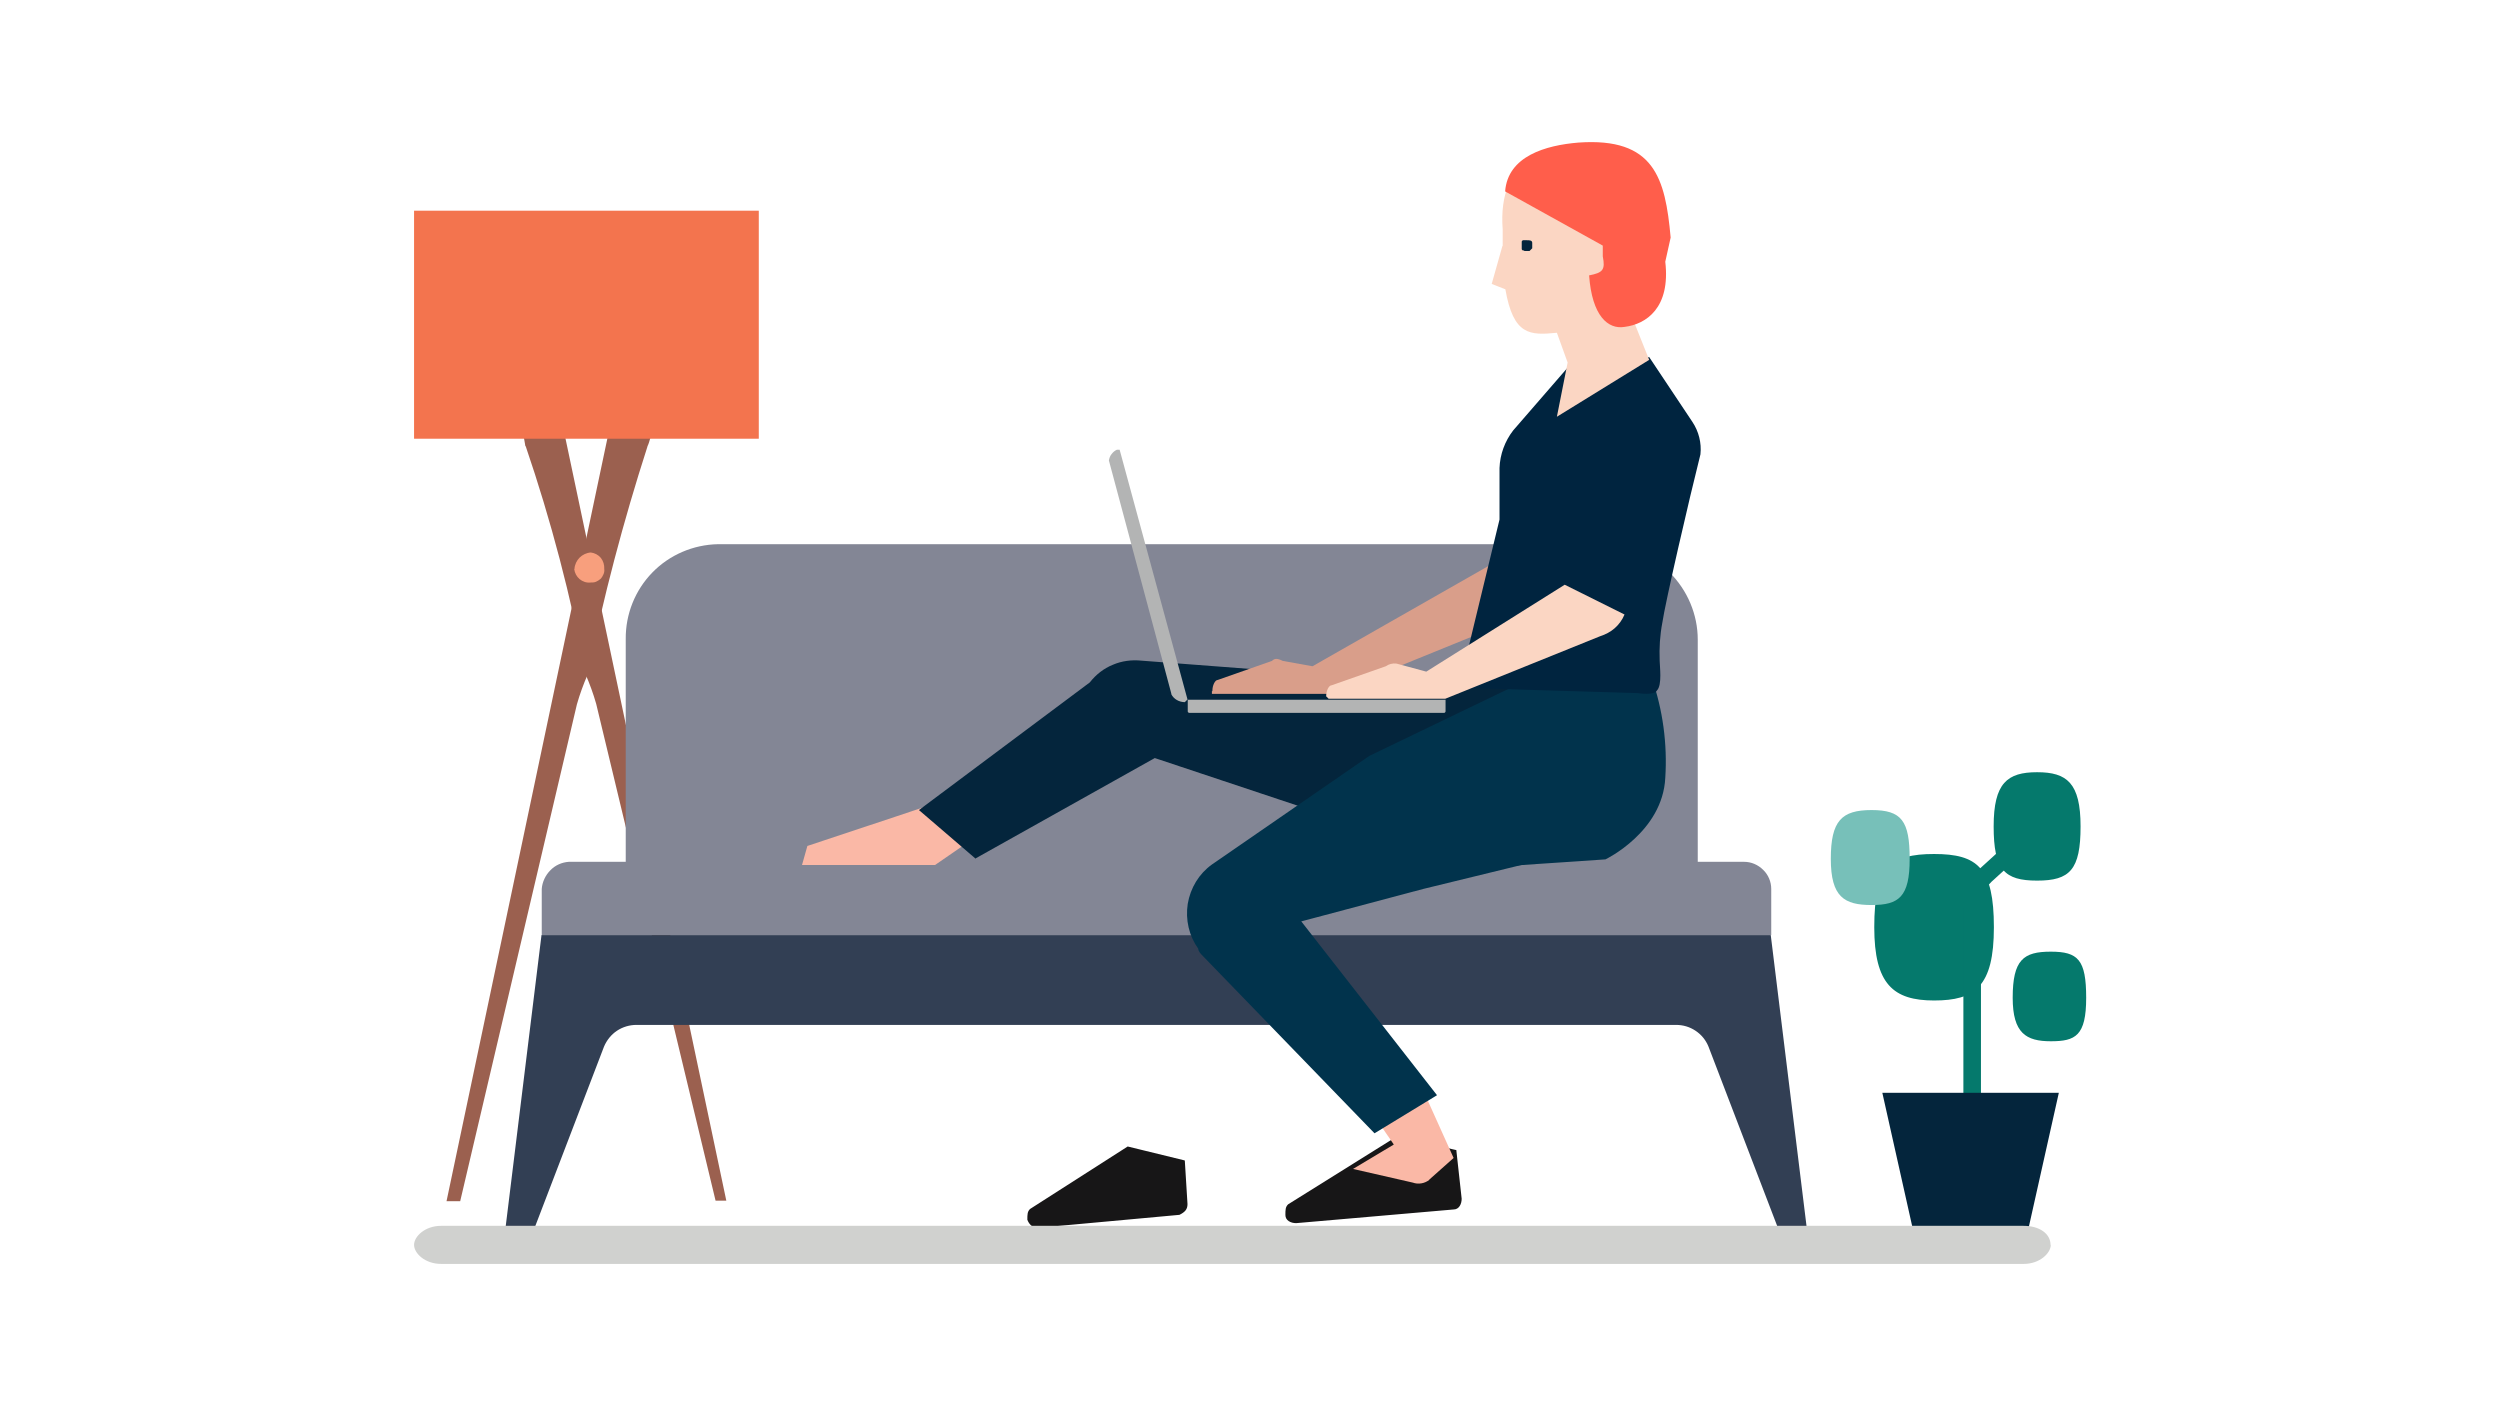
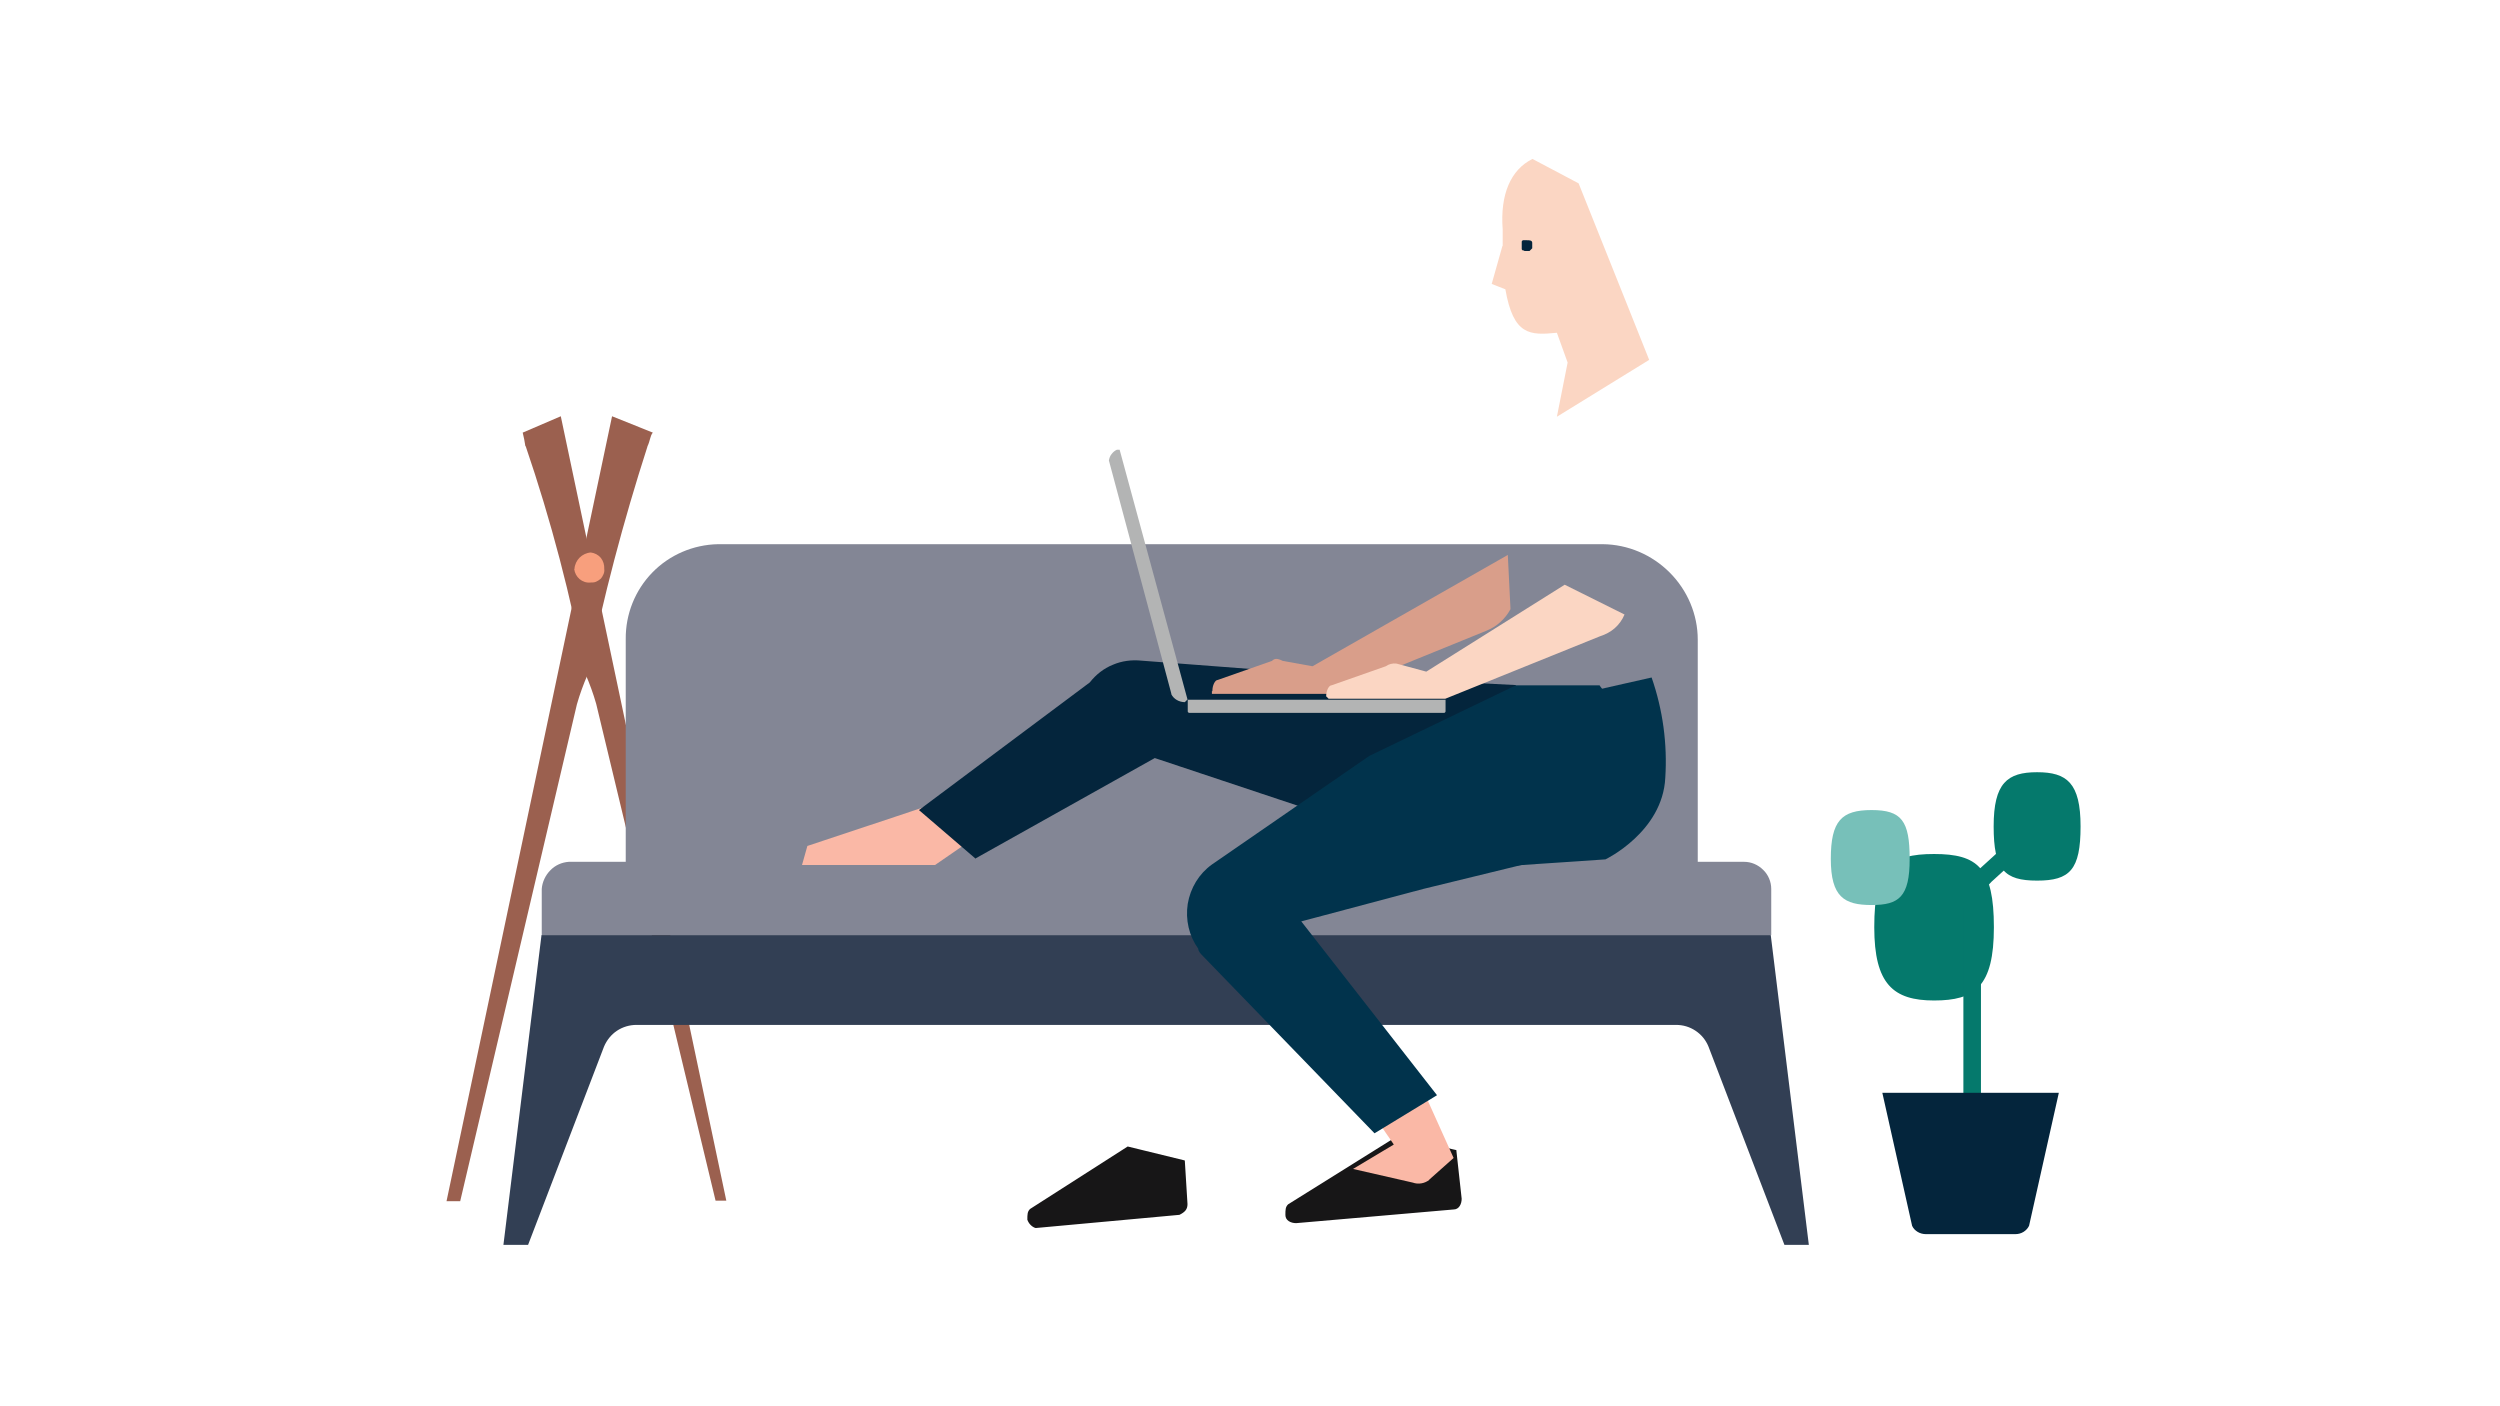
<svg xmlns="http://www.w3.org/2000/svg" id="Layer_1" data-name="Layer 1" version="1.1" viewBox="0 0 1024 576">
  <defs>
    <style>
      .cls-1 {
        fill: #05796c;
      }

      .cls-1, .cls-2, .cls-3, .cls-4, .cls-5, .cls-6, .cls-7, .cls-8, .cls-9, .cls-10, .cls-11, .cls-12, .cls-13, .cls-14, .cls-15, .cls-16, .cls-17, .cls-18 {
        stroke-width: 0px;
      }

      .cls-2 {
        fill: #77c0b9;
      }

      .cls-19 {
        clip-path: url(#clippath);
      }

      .cls-3, .cls-20 {
        fill: none;
      }

      .cls-4 {
        fill: #01334c;
      }

      .cls-5 {
        fill: #ff5e4b;
      }

      .cls-6 {
        fill: #323f54;
      }

      .cls-7 {
        fill: #d0d1cf;
      }

      .cls-8 {
        fill: #9b604f;
      }

      .cls-9 {
        fill: #d99e8a;
      }

      .cls-10 {
        fill: #b3b4b4;
      }

      .cls-11 {
        fill: #f89f7d;
      }

      .cls-12 {
        fill: #fab8a6;
      }

      .cls-20 {
        stroke: #05796c;
        stroke-miterlimit: 10;
        stroke-width: 7.2px;
      }

      .cls-13 {
        fill: #171617;
      }

      .cls-14 {
        fill: #04253c;
      }

      .cls-15 {
        fill: #fbd6c3;
      }

      .cls-16 {
        fill: #f3744e;
      }

      .cls-17 {
        fill: #838695;
      }

      .cls-18 {
        fill: #00243f;
      }
    </style>
    <clipPath id="clippath">
      <rect class="cls-3" x="168.6" y="58.3" width="686.8" height="459.4" />
    </clipPath>
  </defs>
  <g class="cls-19">
    <g>
      <path class="cls-8" d="M215.2,182.8c-.3-1.9-.6-3.7-1.1-5.6l15.6-6.7,67.8,321.3h-4.4l-48.9-203.5c-1.2-4.2-2.7-8.3-4.4-12.2-5.9-31.7-14.1-62.9-24.5-93.4Z" />
      <path class="cls-8" d="M265.2,182.8c1.1-2.2,1.1-4.4,2.2-5.6l-16.7-6.7-67.8,321.5h5.6l47.8-203.5c1.2-4.2,2.7-8.3,4.4-12.2,6.4-31.6,14.6-62.7,24.5-93.4v-.2Z" />
-       <path class="cls-16" d="M169.6,86.3h141.2v93.4h-141.2v-93.4Z" />
      <path class="cls-17" d="M695.4,355.4v-93.4c0-10.3-4.2-20.2-11.5-27.5-7.3-7.3-17.1-11.5-27.4-11.6h-362.4c-10.2.2-19.9,4.4-26.9,11.6-7.1,7.3-11,17.1-10.9,27.3v93.4" />
      <path class="cls-6" d="M206.3,509.9h10l31.1-81.2c1.1-2.6,2.9-4.9,5.3-6.5,2.4-1.6,5.2-2.4,8-2.4h425.8c2.9,0,5.6.8,8,2.4,2.4,1.6,4.2,3.8,5.3,6.5l31.1,81.2h10l-15.6-126.9H221.8l-15.6,126.9Z" />
      <path class="cls-17" d="M725.5,383v-18.9c0-2.9-1.2-5.8-3.3-7.8-2.1-2.1-4.9-3.3-7.8-3.3H233c-2.9.2-5.6,1.4-7.6,3.5-2,2-3.3,4.8-3.5,7.6v18.9" />
      <path class="cls-12" d="M397.5,344.3l-14.5,10h-54.5l2.2-7.8,36.7-12.2,16.7-5.6,13.3,15.6Z" />
      <path class="cls-14" d="M399.7,351.8l-23.3-20,70-52.3c2.5-3.2,5.7-5.7,9.4-7.2,3.7-1.6,7.7-2.1,11.7-1.7l87.8,6.7,65.6,3.3v12.2c0,8.4-1.9,16.6-5.5,24.1-3.7,7.5-9,14.1-15.6,19.2l-16.7,11.1-110.1-36.7-73.4,41.1Z" />
      <path class="cls-13" d="M596.5,471l2.2,20c0,2.2-1.1,4.4-3.3,4.4l-64.5,5.6c-2.2,0-4.4-1.1-4.4-3.3s0-3.3,1.1-4.4l44.5-27.8,24.5,5.6ZM485.3,475.4l1.1,17.8c0,2.2-1.1,3.3-3.3,4.4l-58.9,5.4c-.8-.2-1.5-.7-2.1-1.3s-1-1.3-1.3-2.1c0-2.2,0-3.3,1.1-4.4l40-25.6,23.3,5.7Z" />
      <path class="cls-12" d="M585.4,483.2l10-8.9-14.5-32.2-22.2,8.9,12.2,17.8-16.7,10,24.5,5.6c1.1.4,2.3.5,3.5.3,1.2-.2,2.3-.7,3.2-1.4Z" />
      <path class="cls-4" d="M655.4,280.7h-34.5l-60,28.9-64.5,44.5c-5.3,3.8-8.8,9.6-9.9,16.1-1,6.5.5,13.1,4.3,18.4,0,1.1,1.1,2.2,2.2,3.3l70,72.3,25.6-15.6-55.6-71.2,50-13.3,50-12.2,4.4-21.1c4.4-18.9,30-35.6,17.8-50Z" />
      <path class="cls-4" d="M676.5,277.5c4.6,13.2,6.5,27.2,5.6,41.1-1.1,22.2-24.5,33.4-24.5,33.4l-48.9,3.3-31.1-14.5,12.2-27.8,27.8-22.2" />
      <path class="cls-9" d="M496.4,283.1v1.1h48.9l63.4-25.8c4.3-1.7,7.8-4.8,10-8.9l-1.1-22.2-80,45.6-12.2-2.2c-2.2-1.1-3.3-1.1-4.4,0l-22.2,7.8c-1.1,0-2.2,2.2-2.2,4.4v.2Z" />
-       <path class="cls-18" d="M675.4,146.3l-33.4,4.4-22.2,25.6c-3.4,4.4-5.4,9.8-5.6,15.4v21.1l-16.7,68.9,73.4,2.2s6.7,1.1,7.8-1.1c2.2-2.2,1.1-10,1.1-12.2-.2-5.2.1-10.4,1.1-15.6,1.1-7.8,11.1-51.1,15.6-68.9.5-4.7-.7-9.4-3.3-13.3l-17.8-26.7" />
      <path class="cls-15" d="M615.4,100.7l-4.4,15.6,5.6,2.2c3.3,18.9,10,18.9,21.1,17.8l4.4,12.2-4.4,22.2,37.8-23.3-11.1-27.8-17.8-44.5-18.9-10c-8.9,4.4-13.3,14.5-12.2,28.9v6.7Z" />
-       <path class="cls-5" d="M682.1,107.2c2.2,18.9-7.8,25.6-16.7,26.7-6.7,1.1-13.3-4.4-14.5-21.1,5.6-1.1,6.7-2.2,5.6-7.8v-4.4l-40-22.2c1.1-14.5,16.7-18.9,30-20,31.1-2.2,35.6,14.5,37.8,38.9" />
      <path class="cls-10" d="M590.9,292h-103.4c-.1,0-.3,0-.4,0-.1,0-.3-.1-.4-.2-.1-.1-.2-.2-.2-.4,0-.1,0-.3,0-.4v-4.4h105.6v4.4c0,.1,0,.3,0,.4,0,.1-.1.3-.2.4-.1.1-.2.2-.4.2-.1,0-.3,0-.4,0ZM479.8,284.2l-25.6-95.6c.2-1,.5-1.9,1.1-2.6.6-.8,1.3-1.4,2.2-1.8h1.1l27.8,102.3-1.1,1.1c-1.1,0-2.3-.3-3.3-.9-1-.6-1.8-1.4-2.3-2.5Z" />
      <path class="cls-15" d="M543.1,285.1l1.1,1.1h47.8l63.4-25.6c2.2-.7,4.3-1.8,6-3.3,1.7-1.5,3.1-3.4,4-5.6l-24.5-12.2-56.7,35.6-12.2-3.3c-1.6-.2-3.1.2-4.4,1.1l-22.2,7.8c-1.1,0-2.2,2.2-2.2,4.4Z" />
      <path class="cls-14" d="M624.3,102.8h2.2l1.1-1.1v-2.2c0-1.1-1.1-1.1-2.2-1.1h-1.1c-.1,0-.3,0-.4,0-.1,0-.3.1-.4.2-.1.1-.2.2-.2.4,0,.1,0,.3,0,.4v2.2c0,.1,0,.3,0,.4,0,.1.1.3.2.4.1.1.2.2.4.2.1,0,.3,0,.4,0Z" />
      <path class="cls-11" d="M235.2,233.1c.2,1.6,1,3.1,2.2,4.1,1.2,1,2.8,1.6,4.5,1.4.7,0,1.5,0,2.2-.3.7-.3,1.3-.7,1.9-1.2.5-.5.9-1.2,1.2-1.9.3-.7.4-1.4.3-2.2.1-1.6-.4-3.2-1.4-4.5-1-1.2-2.5-2-4.1-2.2-1.7.1-3.4.9-4.6,2.1-1.2,1.2-2,2.9-2.1,4.6Z" />
      <path class="cls-1" d="M767.7,379.8c0-24.5,6.7-30,24.5-30s24.5,5.6,24.5,30-7.8,30-24.5,30-24.5-6.7-24.5-30ZM816.6,338.5c0-17.8,5.6-22.2,17.8-22.2s17.8,4.4,17.8,22.2-4.4,22.2-17.8,22.2-17.8-4.4-17.8-22.2Z" />
      <path class="cls-2" d="M749.9,351.8c0-15.6,4.4-20,16.7-20s15.6,4.4,15.6,20-4.4,18.9-15.6,18.9-16.7-3.3-16.7-18.9Z" />
-       <path class="cls-1" d="M824.4,408.7c0-15.6,4.4-18.9,15.6-18.9s14.5,3.3,14.5,18.9-4.4,17.8-14.5,17.8-15.6-3.3-15.6-17.8Z" />
      <path class="cls-20" d="M825.5,347.4l-12.2,11.1c-1.8,1.7-3.2,3.8-4.1,6.1-1,2.3-1.4,4.8-1.4,7.2v91.2" />
      <path class="cls-14" d="M825.5,505.5h-36.7c-1.1,0-2.3-.3-3.3-.9-1-.6-1.8-1.4-2.3-2.5l-12.2-54.5h72.3l-12.2,54.5c-.5,1-1.3,1.9-2.3,2.5-1,.6-2.1.9-3.3.9Z" />
-       <path class="cls-7" d="M840,509.9c0,3.3-4.4,7.8-11.1,7.8H180.7c-6.7,0-11.1-4.4-11.1-7.8s4.4-7.8,11.1-7.8h648.1c6.7,0,11.1,3.3,11.1,7.8Z" />
    </g>
  </g>
</svg>